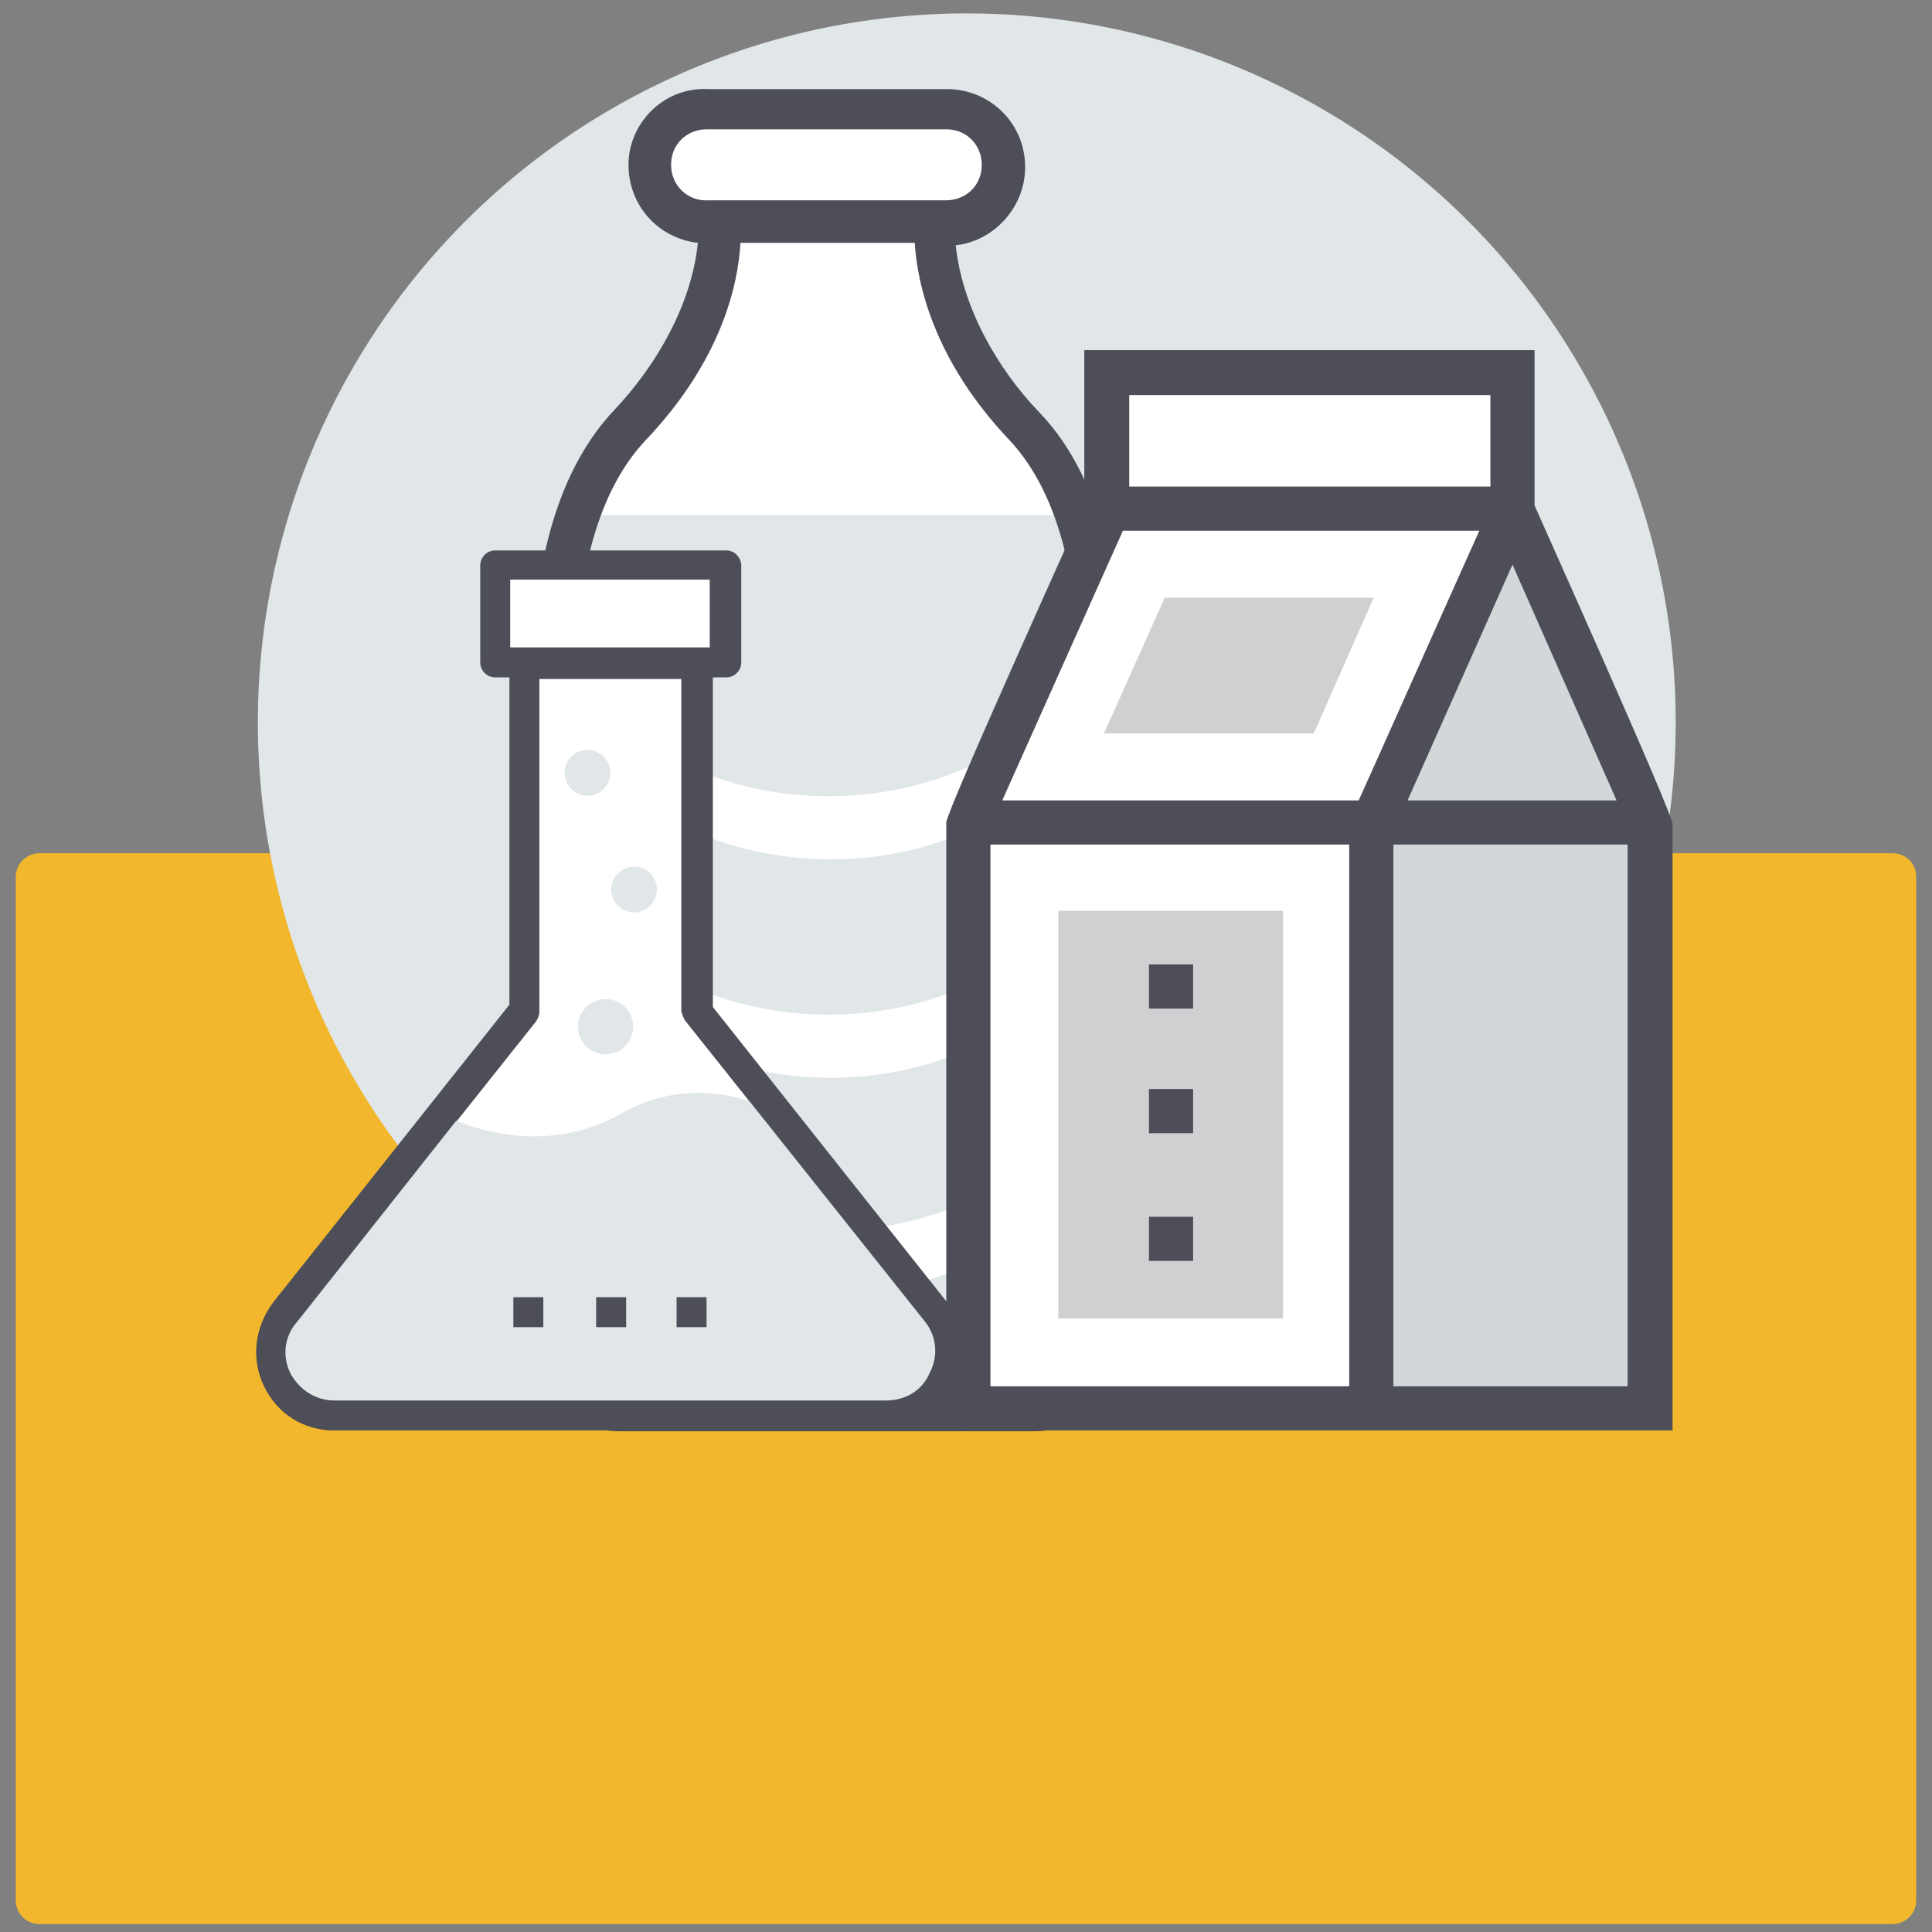
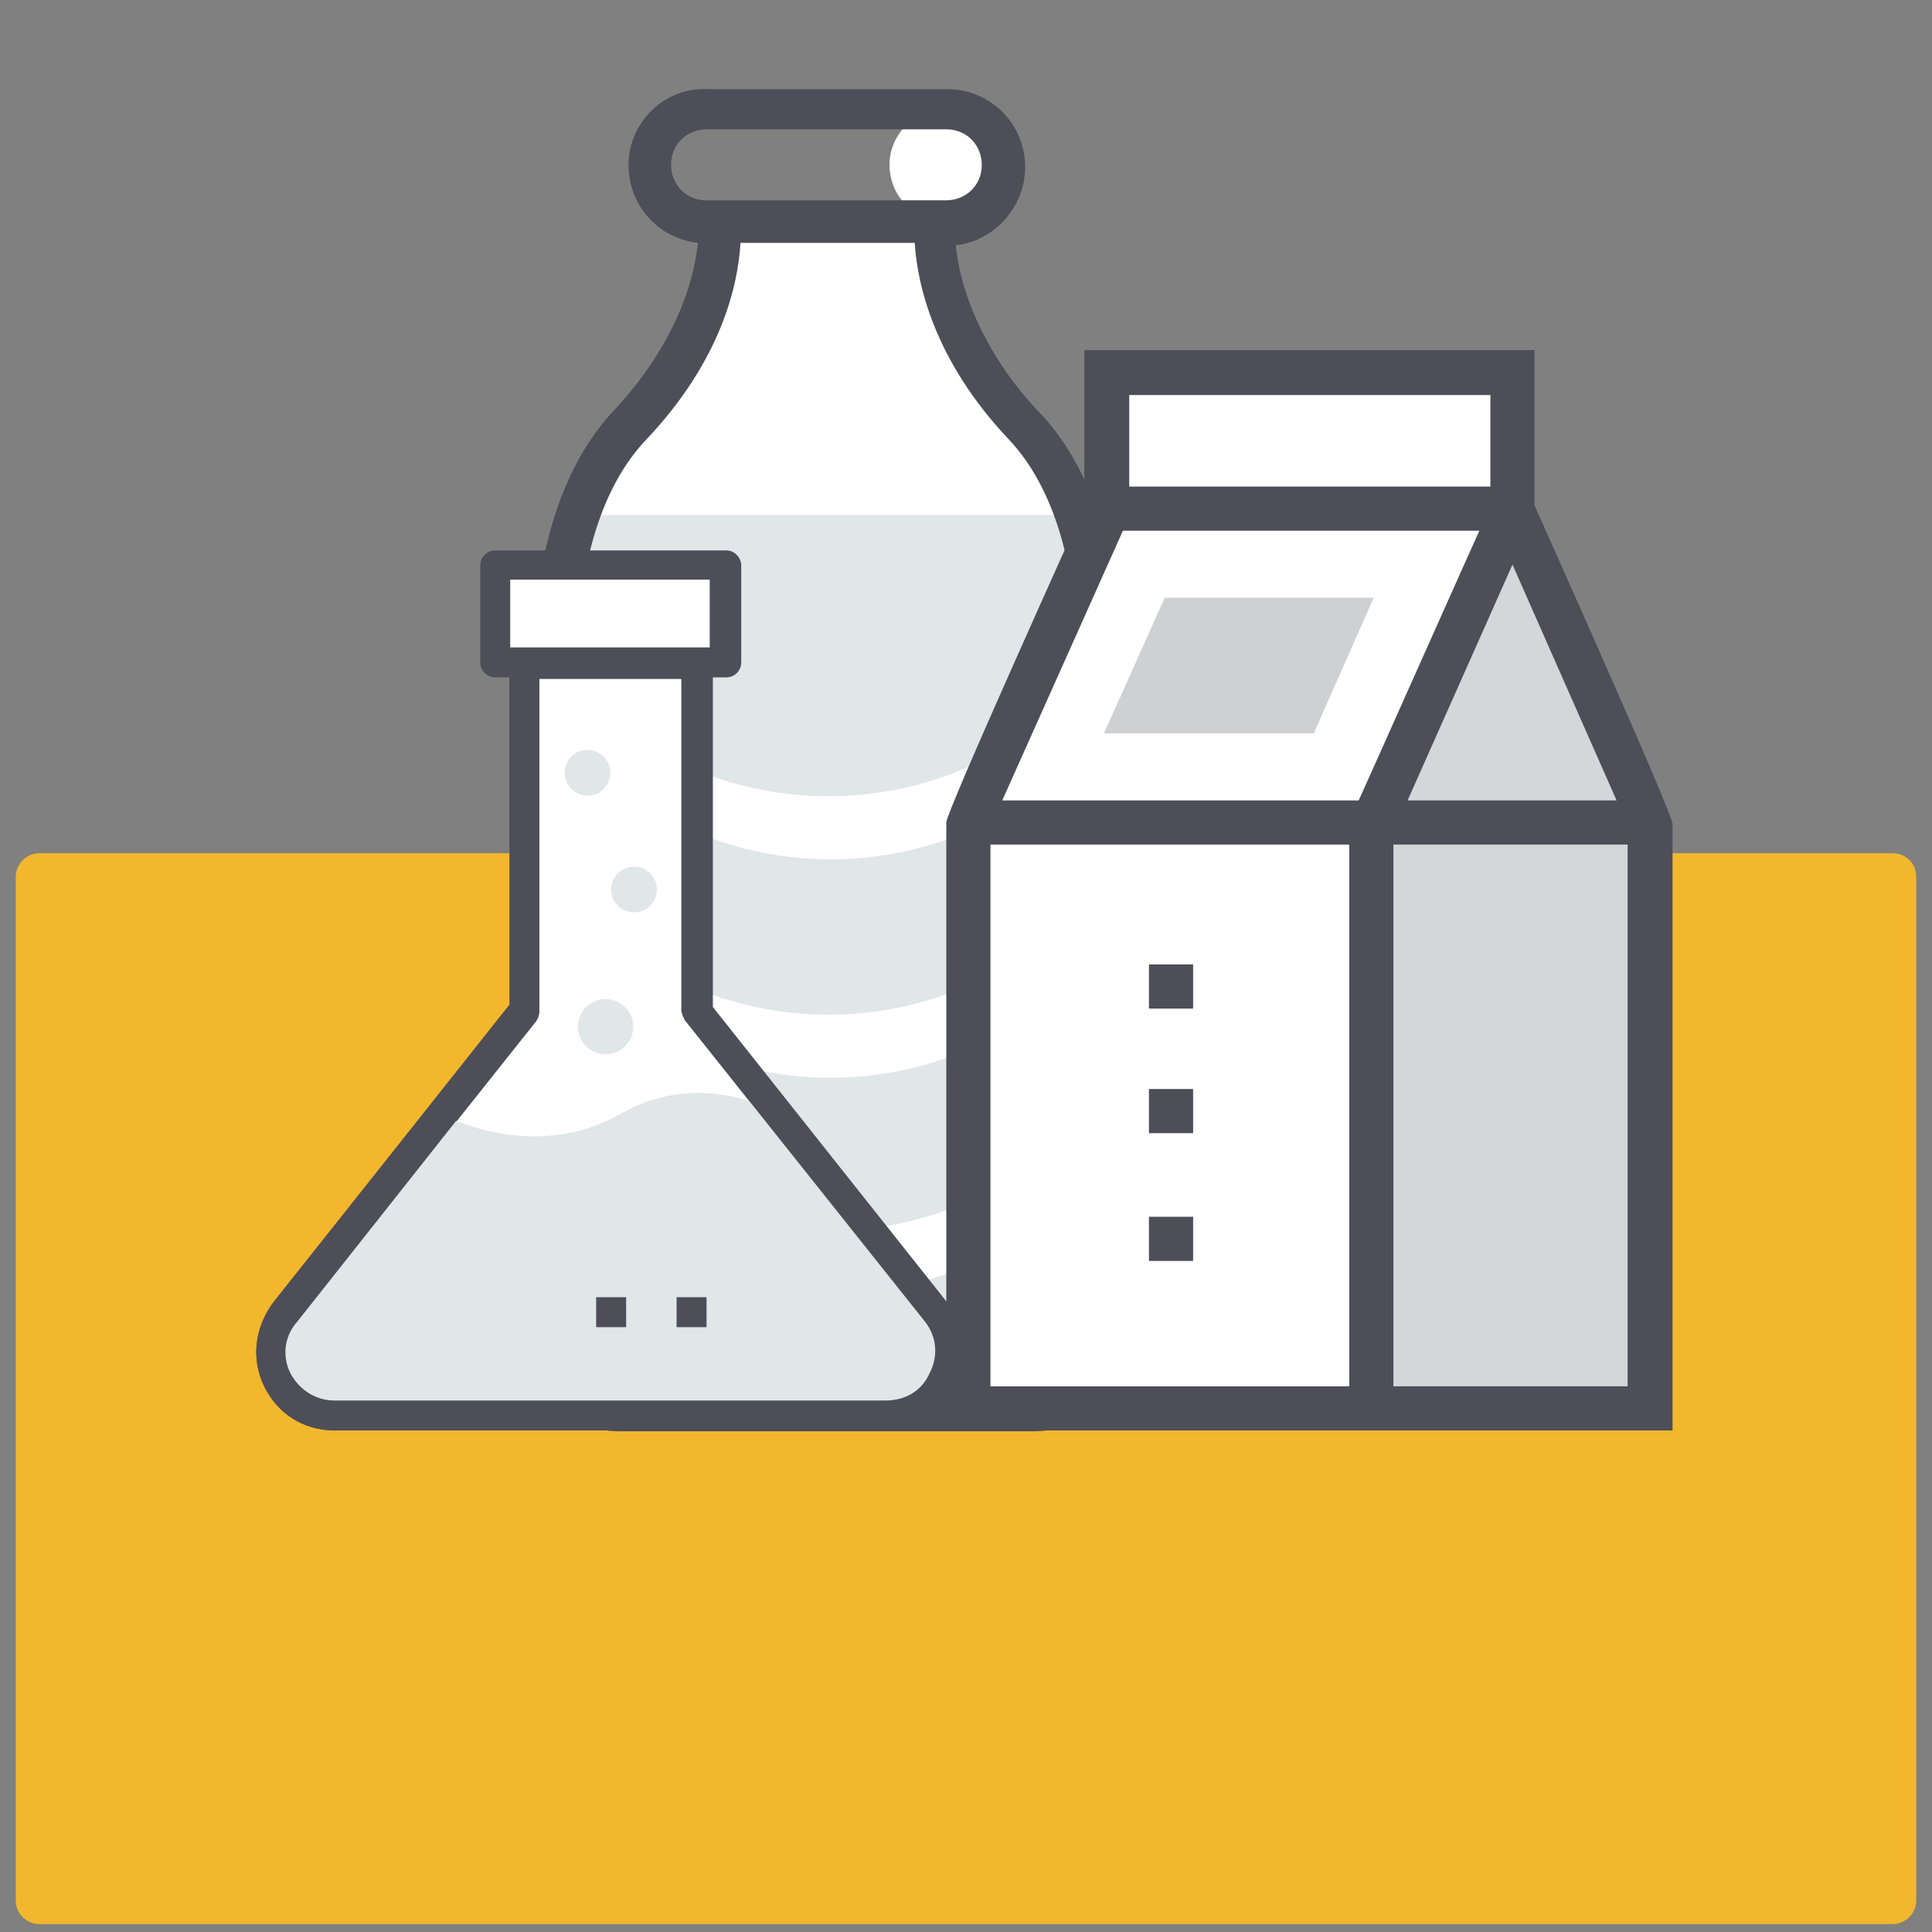
<svg xmlns="http://www.w3.org/2000/svg" version="1.1" id="Layer_1" x="0px" y="0px" viewBox="0 0 245 245" style="enable-background:new 0 0 245 245;" xml:space="preserve">
  <rect x="0" y="0" width="245" height="245" fill="#808080" stroke="none" />
  <style type="text/css">
	.st0{fill:#F2B72C;}
	.st1{fill:#E1E6E9;}
	.st2{fill:#E1E6E8;}
	.st3{fill:#FFFFFF;}
	.st4{fill:#4E4E59;}
	.st5{fill:#CFD0D1;}
	.st6{fill:#D3D7DA;}
</style>
  <path class="st0" d="M240,244H5c-1.6,0-3-1.3-3-3V111.2c0-1.7,1.4-3,3-3h235c1.7,0,3,1.3,3,3V241C243,242.7,241.6,244,240,244z" />
  <g>
-     <circle class="st1" cx="122.6" cy="91.6" r="89.9" />
    <g>
      <path class="st2" d="M78.4,178.8h53c4.5,0,8-3.7,8-8l-0.5-76.1c0,0,4-26.9-9.1-40.5c-11.2-11.7-11.4-22.9-11.4-25.8H91.1    c0,2.7-0.3,13.9-11.4,25.8c-12.8,13.6-9.1,40.5-9.1,40.5l-0.3,76.1C70.4,175,74.1,178.8,78.4,178.8z" />
      <g>
        <path class="st3" d="M136.4,65.3c-1.3-4.3-3.5-8-6.7-11.2c-11.2-11.7-11.4-22.9-11.4-25.8H91.1c0,2.7-0.3,13.9-11.4,25.8     c-2.9,3.2-5.1,7.2-6.7,11.2" />
-         <path class="st3" d="M120.2,13.7H89.8c-4,0-7.4,3.2-7.4,7.2l0,0c0,4,3.2,7.2,7.2,7.2H120c4,0,7.2-3.2,7.2-7.2l0,0     C127.4,16.9,124.2,13.7,120.2,13.7z" />
+         <path class="st3" d="M120.2,13.7c-4,0-7.4,3.2-7.4,7.2l0,0c0,4,3.2,7.2,7.2,7.2H120c4,0,7.2-3.2,7.2-7.2l0,0     C127.4,16.9,124.2,13.7,120.2,13.7z" />
        <path class="st3" d="M134.1,144.9c-16,14.9-42.1,14.9-58,0c-1.9-1.9-3.7-3.7-5.1-5.8v7.7c1.6,2.1,3.2,4.3,5.3,6.1     c16,14.9,42.1,14.9,58,0c2.1-1.9,3.7-4,5.3-6.1v-7.7C137.8,140.9,135.9,143.1,134.1,144.9z" />
        <path class="st3" d="M134.1,117.5c-16,14.9-42.1,14.9-58,0c-1.9-1.9-3.7-3.7-5.1-5.8v7.7c1.6,2.1,3.2,4.3,5.3,6.1     c16,14.9,42.1,14.9,58,0c2.1-1.9,3.7-4,5.3-6.1v-7.7C137.8,113.5,135.9,115.6,134.1,117.5z" />
        <path class="st3" d="M134.1,89.8c-16,14.9-42.1,14.9-58,0c-1.9-1.9-3.7-3.7-5.1-5.8v7.7c1.6,2.1,3.2,4.3,5.3,6.1     c16,14.9,42.1,14.9,58,0c2.1-1.9,3.7-4,5.3-6.1V84C137.8,86.1,135.9,88,134.1,89.8z" />
      </g>
      <path class="st4" d="M142,170.8l-0.5-76.1c0.3-2.7,3.5-28.5-9.6-42.3c-5.6-5.8-9.9-13.6-10.7-21.3c4.8-0.5,8.8-4.8,8.8-9.9    c0-5.6-4.5-9.9-9.9-9.9H89.8c-5.6-0.3-10.1,4.3-10.1,9.6c0,5.1,3.7,9.3,8.8,9.9c-0.8,7.7-5.1,15.4-10.7,21.3    c-13,13.9-10.1,39.7-9.6,42.3l-0.5,76.4c0,5.8,4.8,10.7,10.7,10.7h53C137.2,181.4,142,176.6,142,170.8z M85.1,20.9    c0-2.7,2.1-4.5,4.5-4.5H120c2.7,0,4.5,2.1,4.5,4.5c0,2.7-2.1,4.5-4.5,4.5H89.9C87.2,25.6,85.1,23.5,85.1,20.9z M73.1,170.8    l0.5-76.4v-0.3c0-0.3-3.5-25.8,8.3-38.3c9.6-10.1,11.7-19.7,12-25h22.1c0.3,5.1,2.4,14.9,12,25c11.7,12.5,8.3,38.1,8.3,38.3v0.3    l0.5,76.4c0,2.9-2.4,5.3-5.3,5.3h-53C75.4,176.1,73.1,173.7,73.1,170.8z" />
    </g>
    <path class="st3" d="M173.9,104.3h-50.8c-0.3,0-0.3,0-0.3,0.3v74h51.1V104.3z" />
    <rect x="125.7" y="107.1" class="st3" width="45.5" height="68.6" />
-     <rect x="134.2" y="115.5" class="st5" width="28.5" height="51.7" />
    <path class="st3" d="M191.2,64.5h-50.9l-17.5,39.3c0,0.3,0,0.3,0.3,0.3h50.8l17.5-39.3C191.5,64.8,191.5,64.5,191.2,64.5z" />
    <polygon class="st5" points="140,93 147.7,75.8 174.2,75.8 166.6,93  " />
    <g>
      <path class="st6" d="M209,104.3h-35v74.3h35.3L209,104.3C209.3,104.3,209.3,104.3,209,104.3z" />
      <path class="st6" d="M173.9,104.3l17.5-39c0-0.3,0.3-0.3,0.6,0l17.2,38.4c0,0.3,0,0.3-0.3,0.3h-35L173.9,104.3L173.9,104.3z" />
    </g>
    <path class="st3" d="M191.7,64.2V47.3h-51.4v17.2h51.1C191.5,64.5,191.7,64.5,191.7,64.2z" />
    <path class="st4" d="M137.5,44.4v19.8c-0.6,1.4-17.5,38.7-17.5,40.1v77.1c34.2,0,58.2,0,92.1,0v-76.9c0-1.4-16.9-39-17.5-40.4l0,0   V44.4C194.6,44.4,137.5,44.4,137.5,44.4z M143.2,50.1h45.8v11.6h-45.8V50.1z M171.1,175.8h-45.5v-68.7h45.5L171.1,175.8   L171.1,175.8z M127.1,101.5l15.3-34.2h45.2c-0.3,0.6-15,33.6-15.3,34.2C146.8,101.5,152.8,101.5,127.1,101.5z M206.4,175.8h-29.7   v-68.7h29.7L206.4,175.8L206.4,175.8z M205,101.5h-26.5l13.3-29.9L205,101.5z" />
    <rect x="145.7" y="122.3" class="st4" width="5.6" height="5.6" />
    <rect x="145.7" y="138.1" class="st4" width="5.6" height="5.6" />
    <rect x="145.7" y="154.3" class="st4" width="5.6" height="5.6" />
    <g>
      <path class="st3" d="M118.6,166.4l-30.1-38.1V84H66.3v44.1L36,166.4c-4.2,5.2-0.4,13.2,6.3,13.2h69.9    C119.3,179.6,123,171.6,118.6,166.4z" />
      <path class="st4" d="M112.4,181.4H42.5c-4,0-7.3-2.1-9-5.6c-1.7-3.5-1.2-7.5,1.2-10.7l29.9-37.7V84c0-1.1,0.9-1.9,1.9-1.9h22    c1.1,0,1.9,0.9,1.9,1.9v43.7l29.9,37.7c2.5,2.9,2.9,7.1,1.2,10.7C119.7,179.4,116.3,181.4,112.4,181.4z M68.4,86.1v42.2    c0,0.4-0.2,0.9-0.4,1.2l-30.3,38.1c-1.7,1.9-1.9,4.4-0.9,6.5c1.1,2.1,3.2,3.5,5.6,3.5h69.9c2.5,0,4.6-1.2,5.6-3.5    c1.1-2.1,0.9-4.6-0.6-6.5l-30.5-38.3c-0.2-0.4-0.4-0.9-0.4-1.2V86.1H68.4z" />
      <path class="st2" d="M118.6,166.4l-19.9-25.1c0,0-9.4-6.1-20.1,0c-11.1,6.3-22.6,0-22.6,0L36,166.4c-4.2,5.2-0.4,13.2,6.3,13.2    h69.9C119.3,179.6,123,171.6,118.6,166.4z" />
-       <rect x="65.1" y="164.5" class="st4" width="3.8" height="3.8" />
      <g>
        <rect x="75.6" y="164.5" class="st4" width="3.8" height="3.8" />
        <rect x="85.8" y="164.5" class="st4" width="3.8" height="3.8" />
        <path class="st4" d="M112.4,181.4H42.5c-4,0-7.3-2.1-9-5.6c-1.7-3.5-1.2-7.5,1.2-10.7l30.4-38.1l2.9,2.3l-30.3,38.3     c-1.7,1.9-1.9,4.4-0.9,6.5c1.1,2.1,3.2,3.5,5.6,3.5h69.9c2.5,0,4.6-1.2,5.6-3.5c1.1-2.1,0.9-4.6-0.6-6.5l-30.5-38.3l2.9-2.3     l30.3,38.1c2.5,3.2,2.9,7.1,1.2,10.7C119.7,179.4,116.3,181.4,112.4,181.4z" />
      </g>
      <rect x="62.8" y="71.6" class="st3" width="29.3" height="12.3" />
      <path class="st4" d="M92.1,69.8H62.8c-1.1,0-1.9,0.9-1.9,1.9V84c0,1.1,0.9,1.9,1.9,1.9h29.3c1.1,0,1.9-0.9,1.9-1.9V71.6    C93.9,70.6,93.1,69.8,92.1,69.8z M90.2,82.1H64.7v-8.6H90v8.6H90.2z" />
      <g>
        <circle class="st2" cx="80.4" cy="112.8" r="2.9" />
        <circle class="st2" cx="74.5" cy="98" r="2.9" />
      </g>
      <circle class="st2" cx="76.8" cy="130.2" r="3.5" />
    </g>
  </g>
</svg>